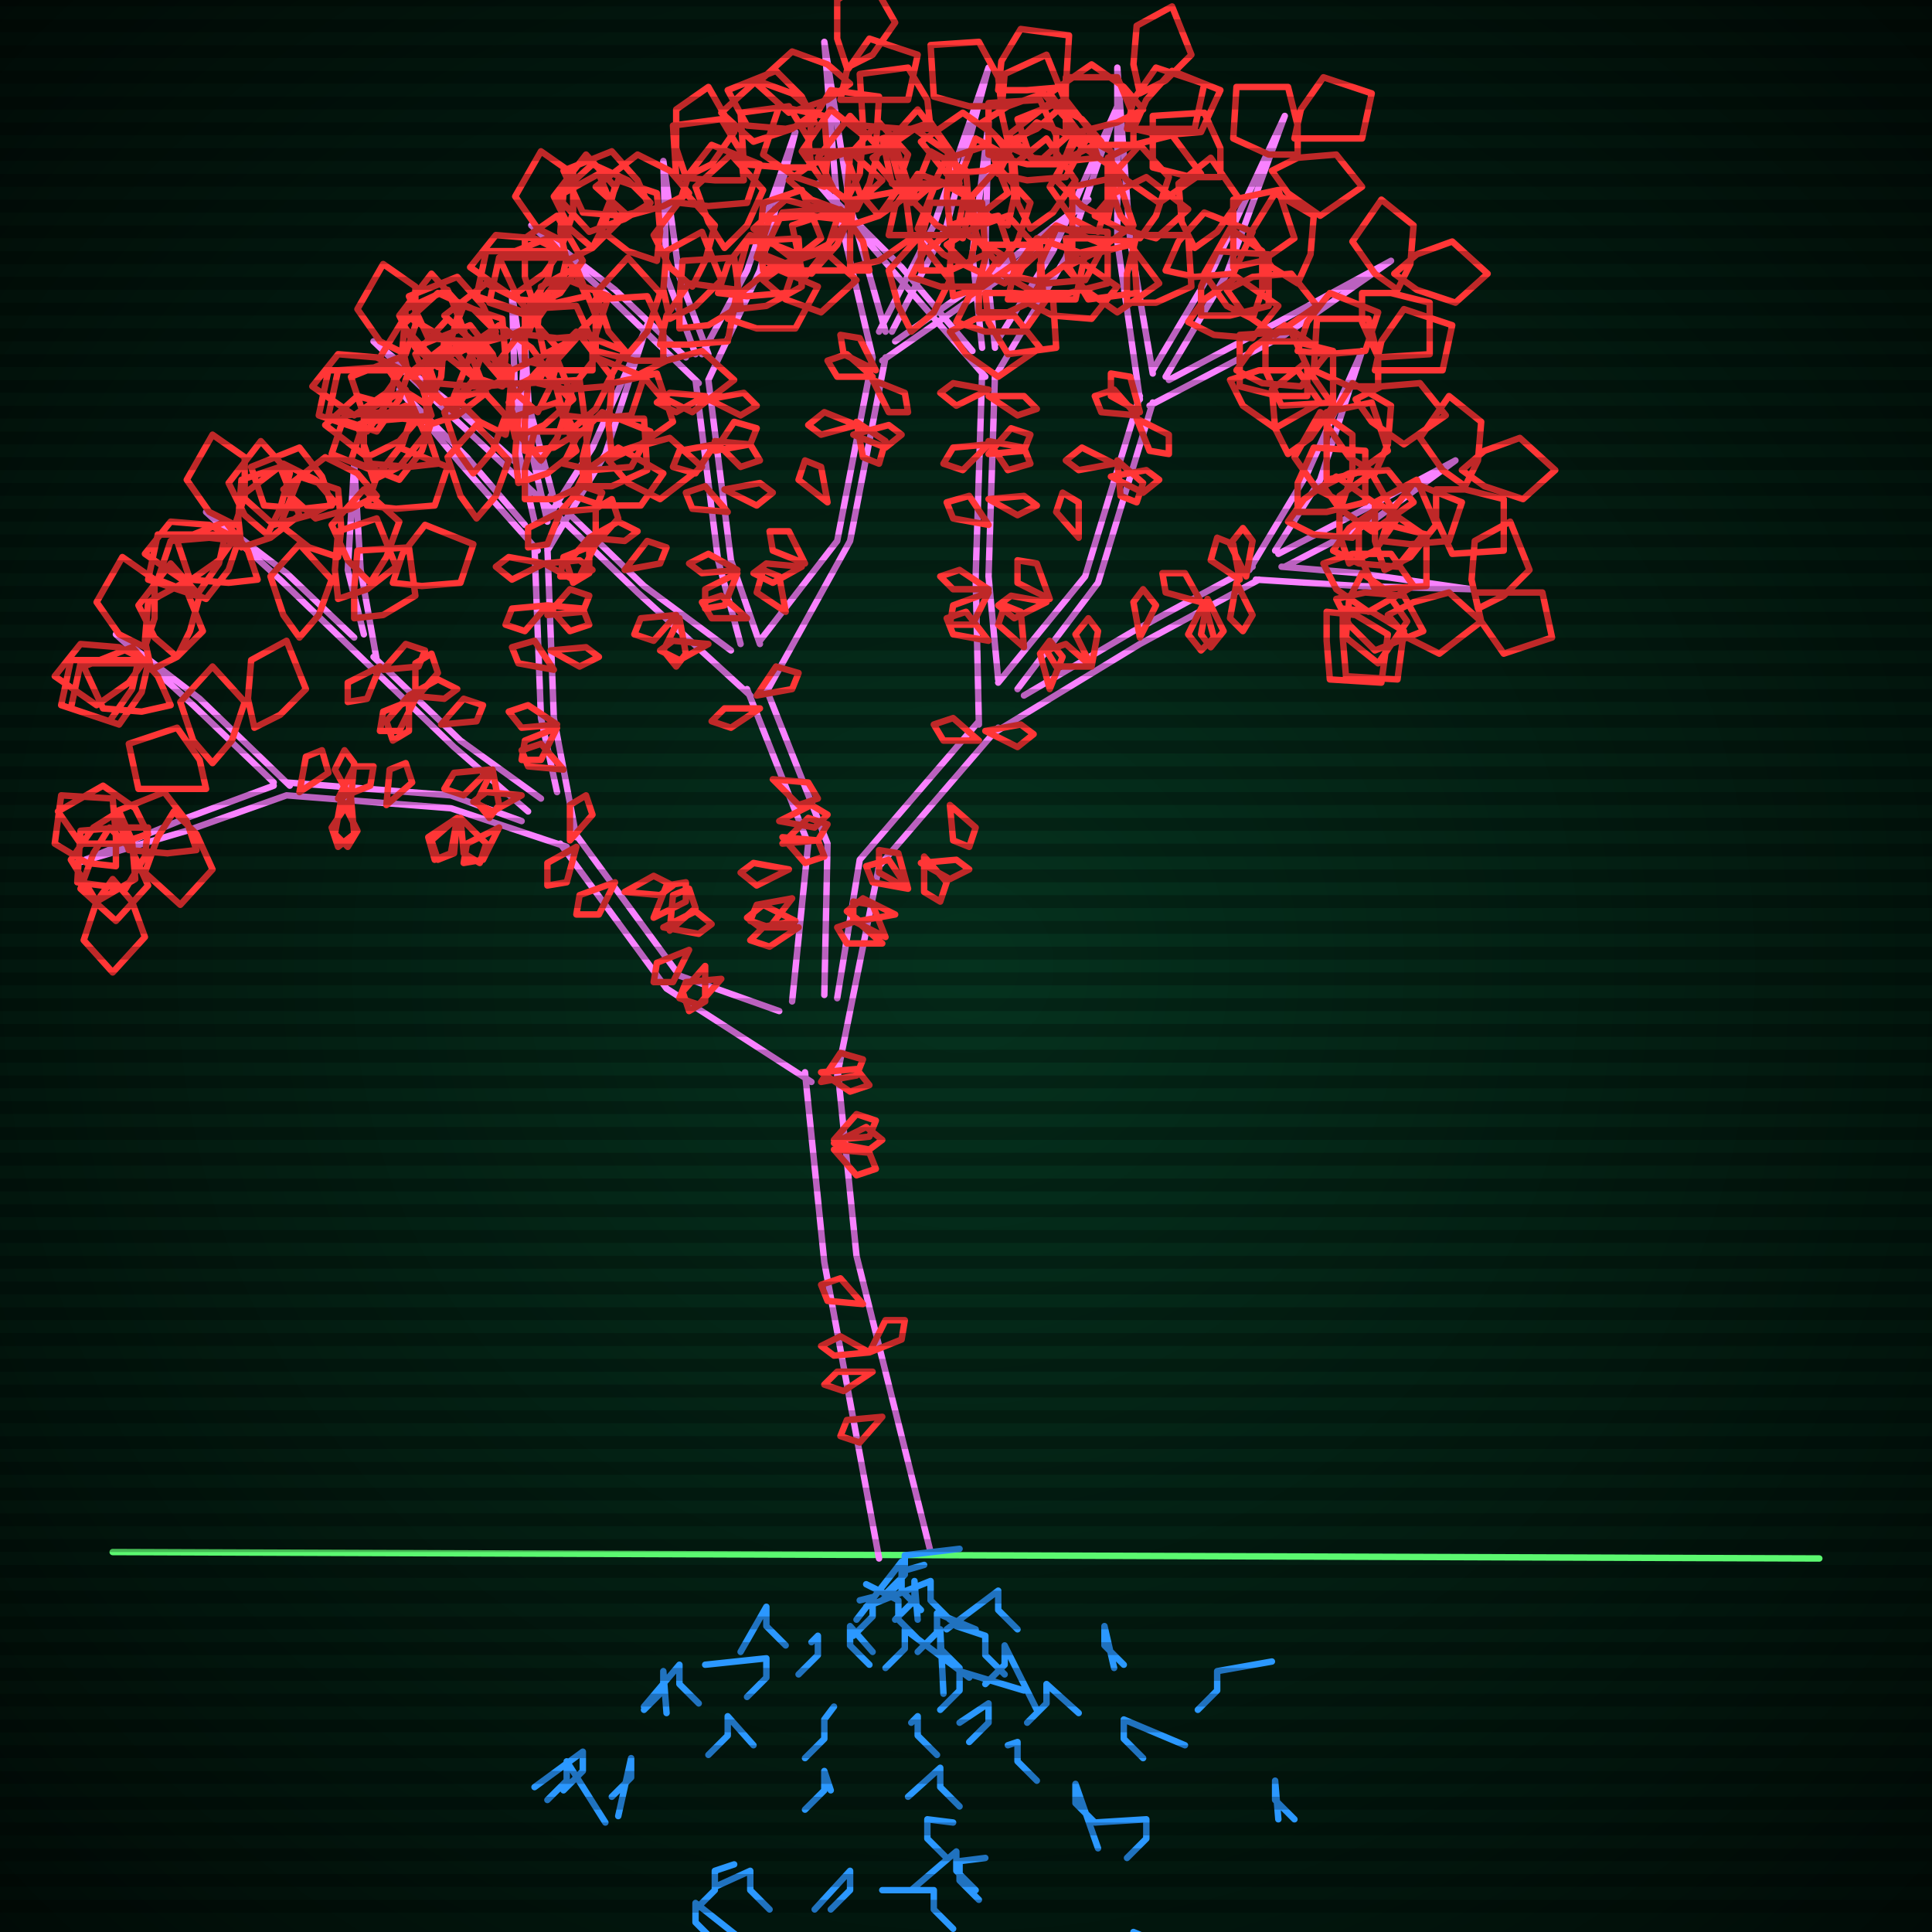
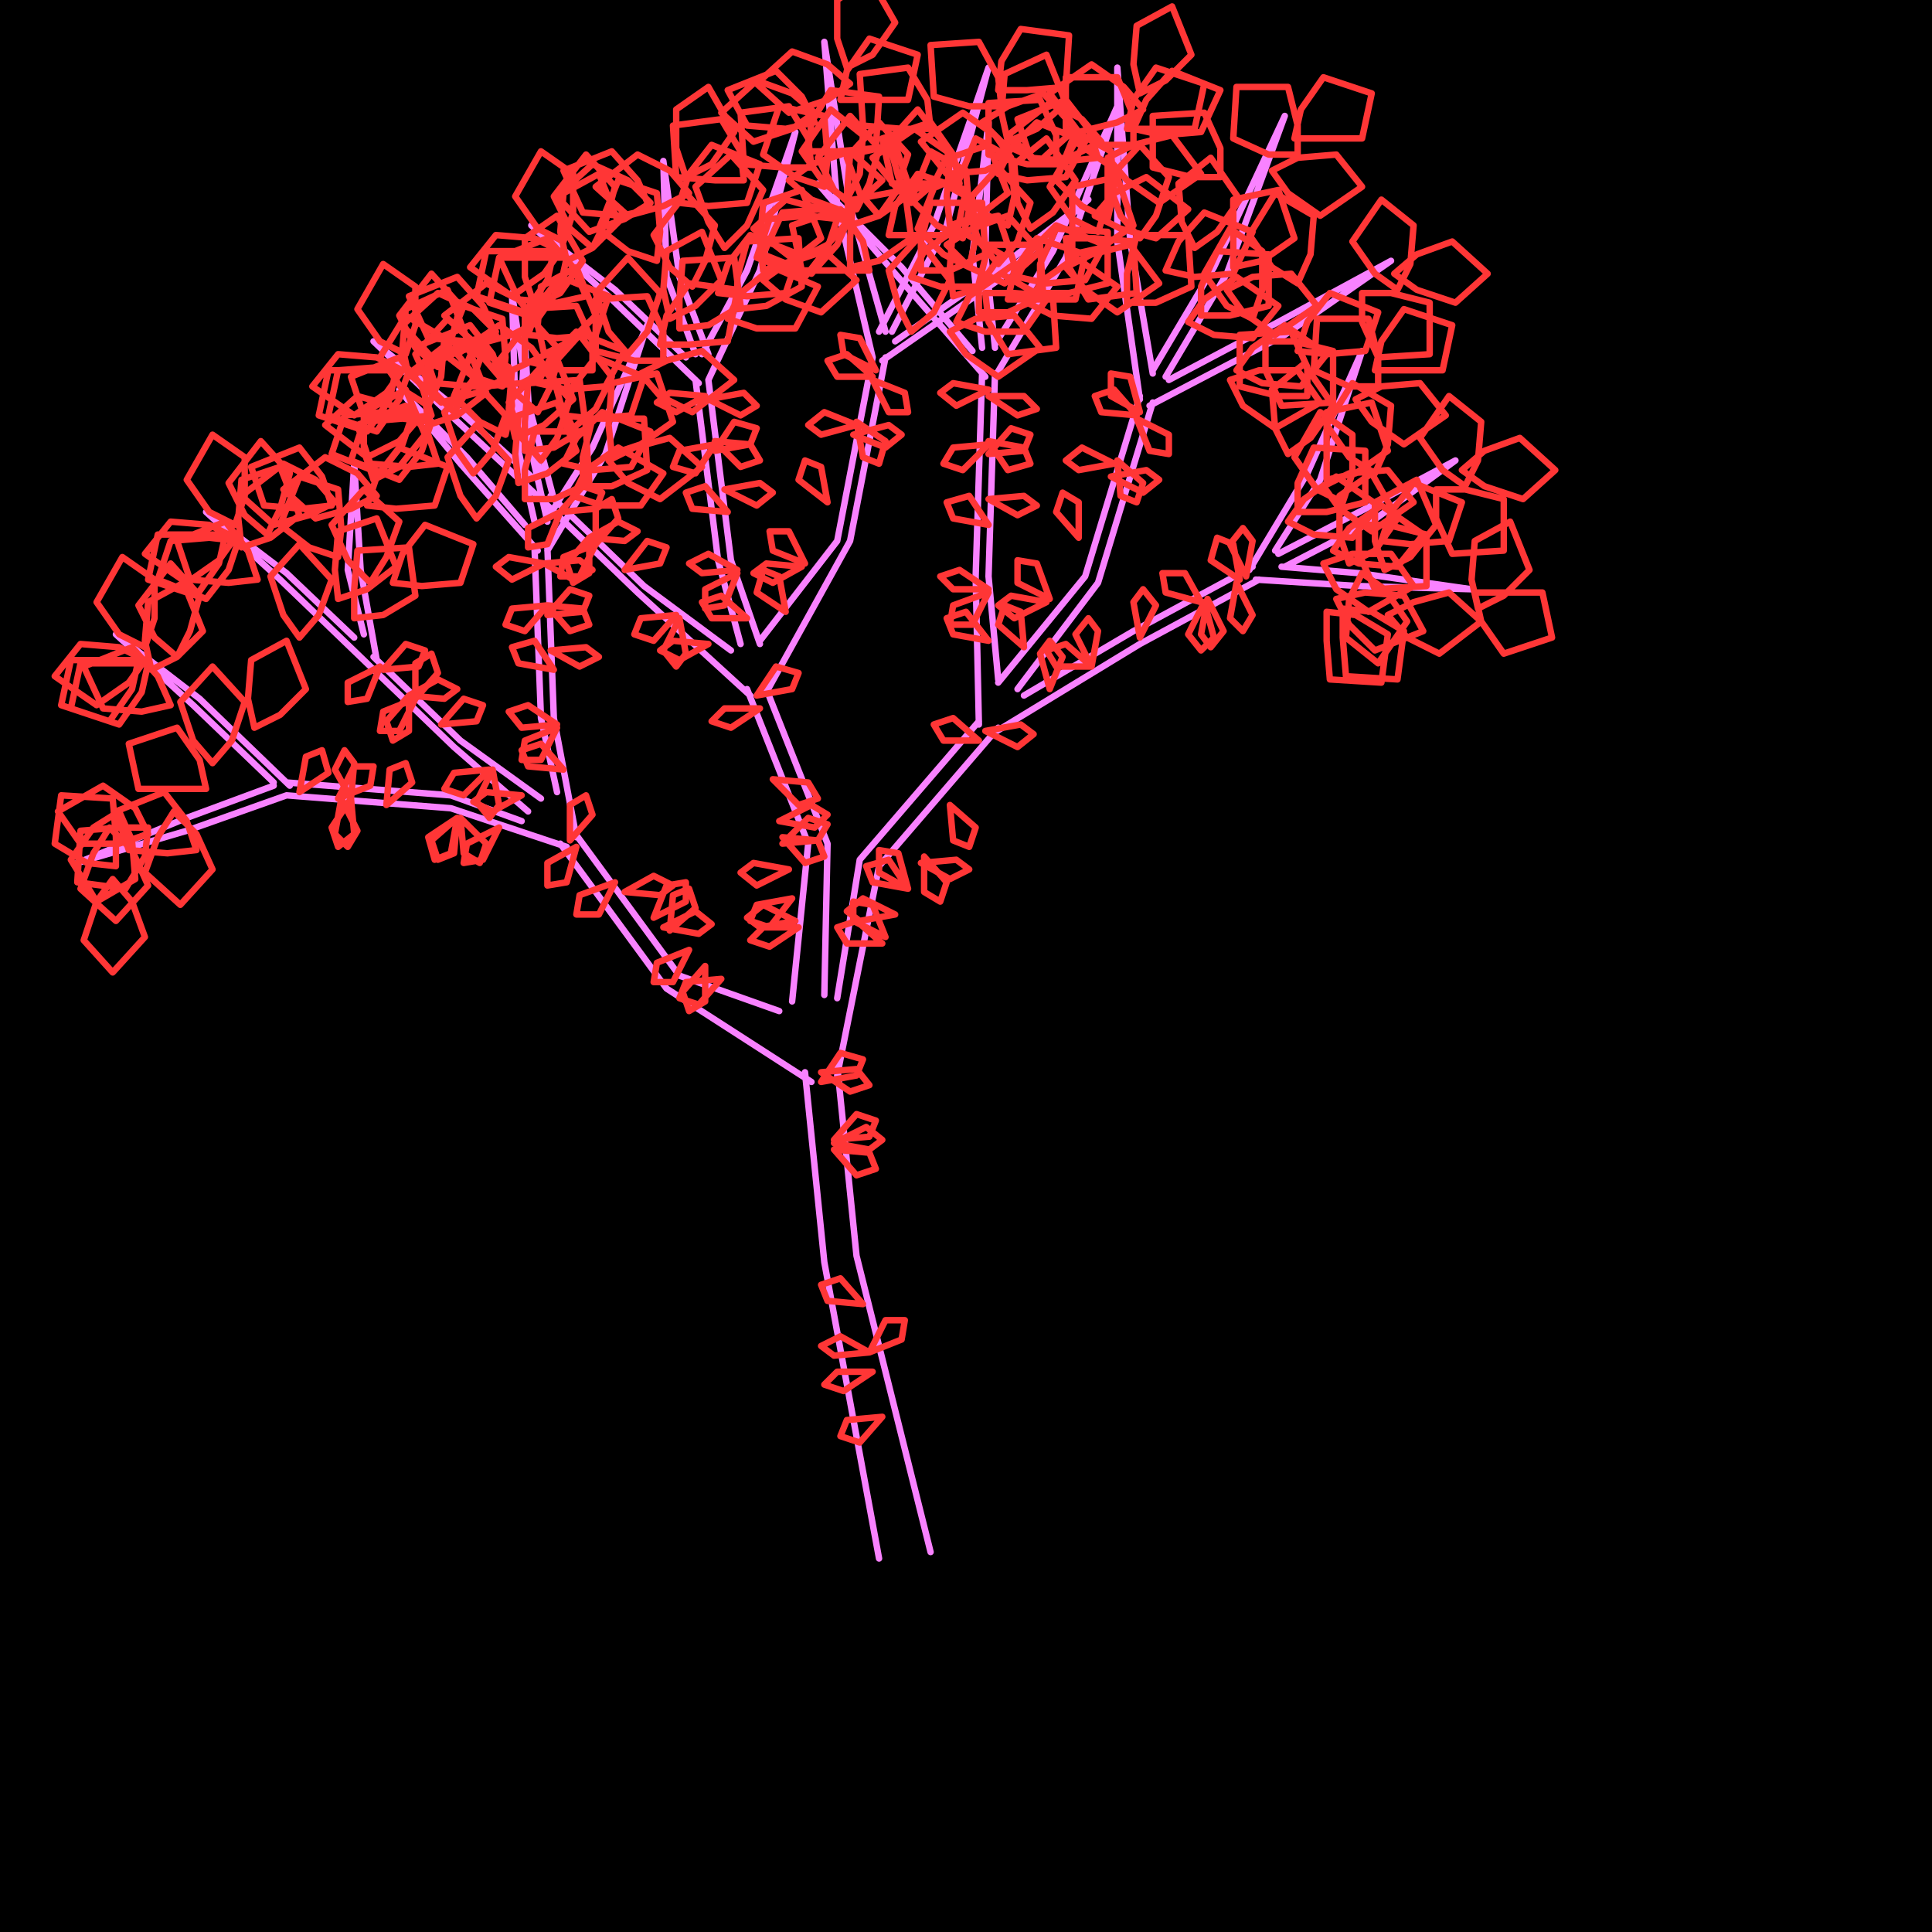
<svg xmlns="http://www.w3.org/2000/svg" width="600" height="600">
  <style>
                @keyframes glow {0 % {opacity: 0.6;}
                3% {opacity: 0.9;} 30% {opacity: 0.6} 70% {opacity: 0.9}}
    
                .flicker {
                animation: glow 3s linear infinite alternate;
                animation-duration: 2.6s;
                animation-delay: 2.4s;
            }
    
    
            </style>
  <defs>
    <radialGradient id="screenGradient" r="100%">
      <stop offset="0%" stop-color="#05321e" />
      <stop offset="90%" stop-color="black" />
    </radialGradient>
  </defs>
  <rect fill="black" width="600" height="600" />
-   <rect className="flicker" fill="url(#screenGradient)" width="600" height="600" />
-   <path id="ground-path" className="flicker" style="fill: none;stroke: #5bf870;stroke-width:2px;stroke-linecap:round;stroke-linejoin:round;stroke-miterlimit:4;stroke-dasharray:none" d="M 35 482 L 565 484 " />
  <path id="branch-path" className="flicker" style="fill: none;stroke: #f982ff;stroke-width:2px;stroke-linecap:round;stroke-linejoin:round;stroke-miterlimit:4;stroke-dasharray:none" d="M 273 484 L 256 392 L 250 333 M 260 331 L 266 390 L 289 482 M 252 336 L 207 307 L 174 262 M 178 258 L 211 303 L 242 314 M 176 263 L 140 251 L 89 247 M 89 243 L 140 247 L 162 255 M 89 247 L 58 258 L 24 268 L 58 254 L 85 244 M 85 243 L 60 219 L 36 197 L 62 217 L 90 244 M 164 252 L 141 232 L 114 206 M 116 204 L 143 230 L 168 248 M 114 206 L 87 180 L 64 159 L 89 178 L 110 198 M 113 197 L 108 177 L 110 144 L 112 177 L 117 205 M 173 246 L 168 223 L 166 170 M 170 170 L 172 223 L 179 260 M 167 171 L 143 144 L 124 121 L 145 142 L 163 163 M 166 162 L 161 140 L 163 106 L 165 140 L 170 162 M 170 161 L 184 139 L 201 101 L 188 141 L 170 171 M 246 311 L 251 262 L 232 214 M 238 214 L 257 262 L 256 309 M 233 216 L 198 184 L 169 156 M 171 154 L 200 182 L 227 202 M 169 156 L 140 129 L 116 106 L 142 127 L 165 148 M 168 147 L 160 125 L 159 91 L 164 125 L 172 155 M 230 200 L 223 174 L 216 118 M 220 118 L 227 174 L 236 200 M 217 119 L 189 92 L 165 70 L 191 90 L 213 111 M 216 110 L 207 86 L 206 50 L 211 86 L 220 110 M 218 110 L 232 84 L 247 41 L 236 84 L 220 118 M 236 199 L 260 168 L 271 111 M 275 111 L 264 168 L 238 215 M 271 111 L 260 64 L 256 13 L 264 64 L 275 103 M 273 103 L 290 70 L 307 21 L 294 70 L 277 103 M 278 106 L 308 85 L 338 62 L 310 87 L 274 112 M 260 310 L 267 267 L 304 224 M 310 226 L 273 269 L 260 334 M 304 225 L 303 179 L 305 116 M 309 116 L 307 179 L 310 211 M 306 117 L 278 85 L 254 57 L 280 83 L 302 109 M 305 108 L 302 79 L 307 38 L 306 79 L 309 108 M 309 107 L 327 78 L 347 33 L 331 80 L 309 117 M 310 212 L 337 179 L 354 123 M 358 125 L 341 181 L 316 214 M 354 124 L 347 75 L 347 21 L 351 75 L 358 116 M 358 115 L 377 83 L 399 36 L 381 85 L 362 117 M 363 118 L 397 100 L 432 81 L 399 104 L 357 126 M 318 216 L 352 196 L 389 176 M 391 180 L 354 200 L 308 228 M 388 177 L 406 147 L 423 109 L 410 149 L 396 171 M 397 172 L 424 158 L 452 143 L 426 162 L 399 176 M 398 176 L 422 178 L 457 183 L 422 182 L 390 180 " />
  <path id="leaf-path" className="flicker" style="fill: none;stroke: #ff3636;stroke-width:2px;stroke-linecap:round;stroke-linejoin:round;stroke-miterlimit:4;stroke-dasharray:none" d="M 259 357 L 270 358 L 272 363 L 266 365 L 259 357 M 255 336 L 261 327 L 268 329 L 266 334 L 255 336 M 271 426 L 262 432 L 256 430 L 260 426 L 271 426 M 268 405 L 257 404 L 255 399 L 261 397 L 268 405 M 255 333 L 266 332 L 270 337 L 264 339 L 255 333 M 259 354 L 266 346 L 272 348 L 270 353 L 259 354 M 270 420 L 275 410 L 281 410 L 280 416 L 270 420 M 274 440 L 267 448 L 261 446 L 263 441 L 274 440 M 270 420 L 259 421 L 255 418 L 261 415 L 270 420 M 259 355 L 269 350 L 274 354 L 270 357 L 259 355 M 191 274 L 186 284 L 179 284 L 180 278 L 191 274 M 203 285 L 207 275 L 213 274 L 213 280 L 203 285 M 208 289 L 209 278 L 214 276 L 216 282 L 208 289 M 219 300 L 219 311 L 214 314 L 212 308 L 219 300 M 224 304 L 217 312 L 211 310 L 213 305 L 224 304 M 194 277 L 203 272 L 209 275 L 205 278 L 194 277 M 179 263 L 176 274 L 170 275 L 170 268 L 179 263 M 214 295 L 209 305 L 203 305 L 204 299 L 214 295 M 206 288 L 216 283 L 221 287 L 217 290 L 206 288 M 177 261 L 177 250 L 182 247 L 184 253 L 177 261 M 142 254 L 141 265 L 136 267 L 134 261 L 142 254 M 109 248 L 110 259 L 105 263 L 103 257 L 109 248 M 120 250 L 121 239 L 126 237 L 128 243 L 120 250 M 109 248 L 104 239 L 107 233 L 110 237 L 109 248 M 143 254 L 151 262 L 149 268 L 144 265 L 143 254 M 155 257 L 150 267 L 144 268 L 145 262 L 155 257 M 93 246 L 95 235 L 100 233 L 102 240 L 93 246 M 106 248 L 111 258 L 108 263 L 104 259 L 106 248 M 142 254 L 140 265 L 135 267 L 133 260 L 142 254 M 105 248 L 110 238 L 116 238 L 115 244 L 105 248 M 54 252 L 61 259 L 66 270 L 56 281 L 45 271 L 49 260 L 54 252 M 64 245 L 55 245 L 43 245 L 40 231 L 55 226 L 62 236 L 64 245 M 46 259 L 37 262 L 25 262 L 18 252 L 32 244 L 42 251 L 46 259 M 37 252 L 41 261 L 42 273 L 30 280 L 22 267 L 29 257 L 37 252 M 46 257 L 45 266 L 39 276 L 24 274 L 25 258 L 37 257 L 46 257 M 36 269 L 27 268 L 17 262 L 19 247 L 35 248 L 36 260 L 36 269 M 35 273 L 41 280 L 45 291 L 35 302 L 26 292 L 30 280 L 35 273 M 61 264 L 52 265 L 40 264 L 36 252 L 51 246 L 58 255 L 61 264 M 34 257 L 41 264 L 46 275 L 36 286 L 25 276 L 29 265 L 34 257 M 55 204 L 48 198 L 43 188 L 53 175 L 62 185 L 59 196 L 55 204 M 45 205 L 40 212 L 30 219 L 17 210 L 25 200 L 37 201 L 45 205 M 53 219 L 44 221 L 32 220 L 26 207 L 41 201 L 49 210 L 53 219 M 47 208 L 45 199 L 46 187 L 57 181 L 63 196 L 55 204 L 47 208 M 46 206 L 44 215 L 37 225 L 22 220 L 25 206 L 37 206 L 46 206 M 66 237 L 60 230 L 56 218 L 66 207 L 76 218 L 72 230 L 66 237 M 43 205 L 41 214 L 34 224 L 19 219 L 22 205 L 34 205 L 43 205 M 79 226 L 77 217 L 78 205 L 89 199 L 95 214 L 87 222 L 79 226 M 45 201 L 37 197 L 30 187 L 38 173 L 48 180 L 48 192 L 45 201 M 129 217 L 124 227 L 118 227 L 119 221 L 129 217 M 137 225 L 144 217 L 150 219 L 148 224 L 137 225 M 129 217 L 129 206 L 134 203 L 136 209 L 129 217 M 153 239 L 155 250 L 152 254 L 148 249 L 153 239 M 162 247 L 153 252 L 147 249 L 151 246 L 162 247 M 119 208 L 126 200 L 132 202 L 130 207 L 119 208 M 127 216 L 127 227 L 122 230 L 120 224 L 127 216 M 152 239 L 144 247 L 138 245 L 141 240 L 152 239 M 127 216 L 136 211 L 142 214 L 138 217 L 127 216 M 118 207 L 114 217 L 108 218 L 108 212 L 118 207 M 83 166 L 76 160 L 71 150 L 81 137 L 90 147 L 87 158 L 83 166 M 73 167 L 68 174 L 58 181 L 45 172 L 53 162 L 65 163 L 73 167 M 80 180 L 71 181 L 59 180 L 55 168 L 70 162 L 77 171 L 80 180 M 75 170 L 74 161 L 75 149 L 87 145 L 93 160 L 84 167 L 75 170 M 74 168 L 71 177 L 64 186 L 49 180 L 53 168 L 65 167 L 74 168 M 93 198 L 88 191 L 84 179 L 93 169 L 103 180 L 99 191 L 93 198 M 70 166 L 68 175 L 61 185 L 46 180 L 49 166 L 61 166 L 70 166 M 105 186 L 104 177 L 105 165 L 117 161 L 123 176 L 114 183 L 105 186 M 73 163 L 65 159 L 58 149 L 66 135 L 76 142 L 76 154 L 73 163 M 103 157 L 94 158 L 82 157 L 78 145 L 93 139 L 100 148 L 103 157 M 105 173 L 96 170 L 87 163 L 93 148 L 105 152 L 106 164 L 105 173 M 114 157 L 117 148 L 124 139 L 139 145 L 135 157 L 123 158 L 114 157 M 117 154 L 109 158 L 98 161 L 88 152 L 101 142 L 111 147 L 117 154 M 110 192 L 110 183 L 111 171 L 127 170 L 129 185 L 119 191 L 110 192 M 104 156 L 96 160 L 85 163 L 75 154 L 88 144 L 98 149 L 104 156 M 122 181 L 125 172 L 132 163 L 147 169 L 143 181 L 131 182 L 122 181 M 116 149 L 113 140 L 113 128 L 126 121 L 132 135 L 124 145 L 116 149 M 115 181 L 108 174 L 103 163 L 113 152 L 124 162 L 120 173 L 115 181 M 171 202 L 182 201 L 186 204 L 180 207 L 171 202 M 170 191 L 177 183 L 183 185 L 181 190 L 170 191 M 173 226 L 168 236 L 162 236 L 163 230 L 173 226 M 175 239 L 164 238 L 162 233 L 168 231 L 175 239 M 169 175 L 180 174 L 184 177 L 178 180 L 169 175 M 170 188 L 163 196 L 157 194 L 159 189 L 170 188 M 173 225 L 162 226 L 158 221 L 164 219 L 173 225 M 170 188 L 181 189 L 183 194 L 177 196 L 170 188 M 169 175 L 159 180 L 154 176 L 158 173 L 169 175 M 172 208 L 161 206 L 159 201 L 166 199 L 172 208 M 141 128 L 134 121 L 129 110 L 139 99 L 150 109 L 146 120 L 141 128 M 130 130 L 124 137 L 114 142 L 101 132 L 111 123 L 122 126 L 130 130 M 136 144 L 127 145 L 115 144 L 111 132 L 126 126 L 133 135 L 136 144 M 133 132 L 132 123 L 133 111 L 145 107 L 151 122 L 142 129 L 133 132 M 134 131 L 131 140 L 124 149 L 109 143 L 113 131 L 125 130 L 134 131 M 148 161 L 143 154 L 139 142 L 148 132 L 158 143 L 154 154 L 148 161 M 128 129 L 125 138 L 118 147 L 103 141 L 107 129 L 119 128 L 128 129 M 161 150 L 160 141 L 161 129 L 173 125 L 179 140 L 170 147 L 161 150 M 133 126 L 125 121 L 118 111 L 126 98 L 138 105 L 137 117 L 133 126 M 156 119 L 147 120 L 135 119 L 131 107 L 146 101 L 153 110 L 156 119 M 157 135 L 149 131 L 141 123 L 147 108 L 158 114 L 159 126 L 157 135 M 167 119 L 171 111 L 179 103 L 194 109 L 188 120 L 176 121 L 167 119 M 170 115 L 162 119 L 150 120 L 142 110 L 155 101 L 165 108 L 170 115 M 163 155 L 163 146 L 166 134 L 182 134 L 183 150 L 172 155 L 163 155 M 156 118 L 148 122 L 137 125 L 127 116 L 140 106 L 150 111 L 156 118 M 175 144 L 179 136 L 187 128 L 202 134 L 196 145 L 184 146 L 175 144 M 169 110 L 167 101 L 168 89 L 179 83 L 185 98 L 177 106 L 169 110 M 168 143 L 162 136 L 158 125 L 168 114 L 177 124 L 173 136 L 168 143 M 178 133 L 174 125 L 171 114 L 180 104 L 190 117 L 185 127 L 178 133 M 199 116 L 207 112 L 218 109 L 228 118 L 215 128 L 205 123 L 199 116 M 206 112 L 197 112 L 185 109 L 185 93 L 201 92 L 206 103 L 206 112 M 178 154 L 182 146 L 192 139 L 206 147 L 199 157 L 187 157 L 178 154 M 184 115 L 175 115 L 163 112 L 163 96 L 179 95 L 184 106 L 184 115 M 189 143 L 197 139 L 208 136 L 218 145 L 205 155 L 195 150 L 189 143 M 205 107 L 207 98 L 214 88 L 229 90 L 226 106 L 214 107 L 205 107 M 190 141 L 189 132 L 190 119 L 204 116 L 209 131 L 199 138 L 190 141 M 181 151 L 181 142 L 184 130 L 200 130 L 201 146 L 190 151 L 181 151 M 242 255 L 252 250 L 257 253 L 253 257 L 242 255 M 243 262 L 251 254 L 257 256 L 254 261 L 243 262 M 246 279 L 239 288 L 233 286 L 235 281 L 246 279 M 247 286 L 236 288 L 232 285 L 237 281 L 247 286 M 240 242 L 251 243 L 254 248 L 248 250 L 240 242 M 236 220 L 227 226 L 221 224 L 225 220 L 236 220 M 245 270 L 235 275 L 230 271 L 234 268 L 245 270 M 243 260 L 254 261 L 256 266 L 250 268 L 243 260 M 235 216 L 241 207 L 248 209 L 246 214 L 235 216 M 248 288 L 239 294 L 233 292 L 237 288 L 248 288 M 185 169 L 180 179 L 174 179 L 175 173 L 185 169 M 194 177 L 201 168 L 207 170 L 205 175 L 194 177 M 185 169 L 185 158 L 190 155 L 192 161 L 185 169 M 211 192 L 213 203 L 210 207 L 206 202 L 211 192 M 220 200 L 211 205 L 205 202 L 209 199 L 220 200 M 174 159 L 181 151 L 187 153 L 185 158 L 174 159 M 183 167 L 183 178 L 178 181 L 176 175 L 183 167 M 210 191 L 203 199 L 197 197 L 199 192 L 210 191 M 183 167 L 192 162 L 198 165 L 194 168 L 183 167 M 174 159 L 170 169 L 164 170 L 164 164 L 174 159 M 136 114 L 129 108 L 124 98 L 134 85 L 143 95 L 140 106 L 136 114 M 125 115 L 120 122 L 110 129 L 97 120 L 105 110 L 117 111 L 125 115 M 134 129 L 125 130 L 113 129 L 109 117 L 124 111 L 131 120 L 134 129 M 127 117 L 125 108 L 126 96 L 139 90 L 145 105 L 136 113 L 127 117 M 127 115 L 124 124 L 117 134 L 102 129 L 105 115 L 118 114 L 127 115 M 147 147 L 142 140 L 138 128 L 147 118 L 157 129 L 153 140 L 147 147 M 123 115 L 121 124 L 114 134 L 99 129 L 102 115 L 114 115 L 123 115 M 160 136 L 158 127 L 159 115 L 172 109 L 178 124 L 169 132 L 160 136 M 126 110 L 118 106 L 111 96 L 119 82 L 129 89 L 129 101 L 126 110 M 154 104 L 145 106 L 133 105 L 127 92 L 142 86 L 150 95 L 154 104 M 156 120 L 147 117 L 138 110 L 144 95 L 156 99 L 157 111 L 156 120 M 164 104 L 167 95 L 174 86 L 189 92 L 185 104 L 173 105 L 164 104 M 167 100 L 159 104 L 148 107 L 138 98 L 151 88 L 161 93 L 167 100 M 163 140 L 163 131 L 164 119 L 180 118 L 182 133 L 172 139 L 163 140 M 154 103 L 146 108 L 135 112 L 125 101 L 136 91 L 147 96 L 154 103 M 175 129 L 178 120 L 185 111 L 200 117 L 196 129 L 184 130 L 175 129 M 166 95 L 163 86 L 163 74 L 173 67 L 181 81 L 174 91 L 166 95 M 167 128 L 160 122 L 155 112 L 165 99 L 174 109 L 171 120 L 167 128 M 225 152 L 236 150 L 240 153 L 235 157 L 225 152 M 222 140 L 228 131 L 235 133 L 233 138 L 222 140 M 229 178 L 225 188 L 219 189 L 219 183 L 229 178 M 232 192 L 221 192 L 218 187 L 224 185 L 232 192 M 220 124 L 231 122 L 235 126 L 230 129 L 220 124 M 222 138 L 216 147 L 209 145 L 211 140 L 222 138 M 229 177 L 218 178 L 214 175 L 220 172 L 229 177 M 222 137 L 233 138 L 236 143 L 230 145 L 222 137 M 219 123 L 210 128 L 204 125 L 208 122 L 219 123 M 226 159 L 215 158 L 213 153 L 219 151 L 226 159 M 184 77 L 177 71 L 172 61 L 182 48 L 191 58 L 188 69 L 184 77 M 174 78 L 169 85 L 159 92 L 146 83 L 154 73 L 166 74 L 174 78 M 182 92 L 173 94 L 161 93 L 155 80 L 170 74 L 178 83 L 182 92 M 176 81 L 174 72 L 175 60 L 186 54 L 192 69 L 184 77 L 176 81 M 176 80 L 174 89 L 167 99 L 152 94 L 155 80 L 167 80 L 176 80 M 195 110 L 189 103 L 185 91 L 195 80 L 205 91 L 201 103 L 195 110 M 172 78 L 170 87 L 163 97 L 148 92 L 151 78 L 163 78 L 172 78 M 208 99 L 206 90 L 207 78 L 218 72 L 224 87 L 216 95 L 208 99 M 175 75 L 167 71 L 160 61 L 168 47 L 178 54 L 178 66 L 175 75 M 202 65 L 193 67 L 181 66 L 175 53 L 190 47 L 198 56 L 202 65 M 204 81 L 195 78 L 186 71 L 192 56 L 204 60 L 205 72 L 204 81 M 211 63 L 214 54 L 221 45 L 236 51 L 232 63 L 220 64 L 211 63 M 214 60 L 206 64 L 195 67 L 185 58 L 198 48 L 208 53 L 214 60 M 211 102 L 211 93 L 212 81 L 228 80 L 230 95 L 220 101 L 211 102 M 202 63 L 194 68 L 183 72 L 173 61 L 184 51 L 195 56 L 202 63 M 223 91 L 226 82 L 233 73 L 248 79 L 244 91 L 232 92 L 223 91 M 213 55 L 210 46 L 210 34 L 220 27 L 228 41 L 221 51 L 213 55 M 215 89 L 208 83 L 203 73 L 213 60 L 222 70 L 219 81 L 215 89 M 225 77 L 220 69 L 216 58 L 227 48 L 237 59 L 232 70 L 225 77 M 245 56 L 252 51 L 264 47 L 274 56 L 263 66 L 252 62 L 245 56 M 252 52 L 243 52 L 231 51 L 230 35 L 245 33 L 251 43 L 252 52 M 226 99 L 230 91 L 240 83 L 254 89 L 247 102 L 235 102 L 226 99 M 231 56 L 222 56 L 210 55 L 209 39 L 224 37 L 230 47 L 231 56 M 237 87 L 244 82 L 256 78 L 266 87 L 255 97 L 244 93 L 237 87 M 251 47 L 252 38 L 258 28 L 273 30 L 272 46 L 260 47 L 251 47 M 237 84 L 236 75 L 237 63 L 249 59 L 255 74 L 246 81 L 237 84 M 229 96 L 229 86 L 232 75 L 248 74 L 249 89 L 238 95 L 229 96 M 265 135 L 276 132 L 280 135 L 275 139 L 265 135 M 249 176 L 240 181 L 234 178 L 238 175 L 249 176 M 244 190 L 235 184 L 237 177 L 242 179 L 244 190 M 271 118 L 281 122 L 282 128 L 276 128 L 271 118 M 266 132 L 255 135 L 251 132 L 256 128 L 266 132 M 250 175 L 240 171 L 239 165 L 245 165 L 250 175 M 266 131 L 275 137 L 273 144 L 268 142 L 266 131 M 271 117 L 260 117 L 257 112 L 263 110 L 271 117 M 257 156 L 248 149 L 250 143 L 255 145 L 257 156 M 272 115 L 262 110 L 261 104 L 267 105 L 272 115 M 253 38 L 244 40 L 232 39 L 226 28 L 241 22 L 249 30 L 253 38 M 256 58 L 247 55 L 237 48 L 242 33 L 256 36 L 257 49 L 256 58 M 261 31 L 263 22 L 270 12 L 285 17 L 282 31 L 270 31 L 261 31 M 264 26 L 257 31 L 245 35 L 235 26 L 246 16 L 257 20 L 264 26 M 264 83 L 264 74 L 265 62 L 281 59 L 283 74 L 273 81 L 264 83 M 253 35 L 246 40 L 234 44 L 224 35 L 235 25 L 246 29 L 253 35 M 276 73 L 278 64 L 285 54 L 300 59 L 297 73 L 285 73 L 276 73 M 263 21 L 260 12 L 260 0 L 270 -7 L 278 7 L 271 17 L 263 21 M 266 65 L 259 59 L 254 49 L 264 36 L 273 46 L 270 57 L 266 65 M 283 63 L 279 55 L 276 44 L 285 34 L 295 47 L 290 57 L 283 63 M 305 38 L 313 33 L 324 29 L 334 40 L 323 50 L 312 45 L 305 38 M 311 33 L 301 33 L 290 30 L 289 14 L 304 13 L 310 24 L 311 33 M 283 86 L 287 78 L 297 71 L 311 79 L 304 89 L 292 89 L 283 86 M 289 40 L 280 40 L 268 39 L 267 23 L 282 21 L 288 31 L 289 40 M 294 76 L 302 71 L 313 67 L 323 78 L 312 88 L 301 83 L 294 76 M 310 28 L 311 19 L 317 9 L 332 11 L 331 27 L 319 28 L 310 28 M 295 70 L 294 61 L 295 49 L 307 45 L 313 60 L 304 67 L 295 70 M 286 84 L 286 75 L 289 63 L 305 63 L 306 79 L 295 84 L 286 84 M 331 74 L 340 74 L 352 75 L 353 91 L 338 93 L 332 83 L 331 74 M 341 72 L 333 68 L 326 58 L 334 44 L 344 51 L 344 63 L 341 72 M 295 103 L 303 99 L 315 98 L 323 108 L 310 117 L 300 110 L 295 103 M 313 70 L 305 66 L 297 58 L 303 43 L 314 49 L 315 61 L 313 70 M 306 91 L 315 91 L 327 92 L 328 108 L 313 110 L 307 100 L 306 91 M 340 67 L 346 60 L 356 55 L 369 65 L 359 74 L 348 71 L 340 67 M 313 93 L 315 84 L 322 74 L 337 79 L 334 93 L 322 93 L 313 93 M 297 100 L 301 92 L 311 85 L 325 93 L 318 103 L 306 103 L 297 100 M 301 83 L 293 79 L 285 71 L 291 56 L 302 62 L 303 74 L 301 83 M 286 268 L 297 267 L 301 270 L 295 273 L 286 268 M 278 284 L 267 286 L 263 283 L 268 279 L 278 284 M 275 291 L 265 286 L 265 280 L 271 281 L 275 291 M 295 250 L 303 257 L 301 263 L 296 261 L 295 250 M 304 230 L 293 230 L 290 225 L 296 223 L 304 230 M 282 276 L 271 274 L 269 269 L 276 267 L 282 276 M 287 266 L 294 274 L 292 280 L 287 277 L 287 266 M 306 227 L 317 225 L 321 228 L 316 232 L 306 227 M 274 293 L 263 293 L 260 288 L 266 286 L 274 293 M 282 276 L 273 271 L 273 264 L 279 265 L 282 276 M 307 155 L 318 154 L 322 157 L 316 160 L 307 155 M 307 141 L 314 133 L 320 135 L 318 140 L 307 141 M 307 184 L 302 194 L 295 194 L 296 188 L 307 184 M 307 199 L 296 197 L 294 192 L 300 190 L 307 199 M 307 123 L 318 123 L 322 127 L 316 129 L 307 123 M 307 138 L 299 146 L 293 144 L 296 139 L 307 138 M 307 183 L 296 183 L 292 179 L 298 177 L 307 183 M 307 137 L 318 139 L 320 144 L 313 146 L 307 137 M 307 121 L 297 126 L 292 122 L 296 119 L 307 121 M 307 163 L 296 161 L 294 156 L 301 154 L 307 163 M 273 67 L 267 60 L 263 49 L 273 38 L 282 48 L 278 60 L 273 67 M 263 69 L 257 76 L 247 81 L 234 71 L 244 62 L 255 65 L 263 69 M 270 84 L 261 84 L 249 84 L 246 70 L 261 65 L 268 75 L 270 84 M 264 70 L 263 61 L 264 48 L 278 45 L 283 60 L 273 67 L 264 70 M 264 67 L 260 76 L 252 85 L 237 79 L 243 66 L 255 65 L 264 67 M 283 103 L 279 95 L 276 84 L 285 74 L 295 87 L 290 97 L 283 103 M 260 68 L 257 77 L 250 86 L 235 80 L 239 68 L 251 67 L 260 68 M 296 92 L 295 83 L 296 70 L 310 67 L 315 82 L 305 89 L 296 92 M 263 62 L 256 57 L 249 47 L 258 34 L 268 42 L 267 54 L 263 62 M 298 57 L 289 57 L 277 57 L 274 43 L 289 38 L 296 48 L 298 57 M 299 74 L 291 70 L 283 62 L 289 47 L 300 53 L 301 65 L 299 74 M 310 54 L 314 46 L 322 38 L 337 44 L 331 55 L 319 56 L 310 54 M 314 49 L 306 53 L 294 54 L 286 44 L 299 35 L 309 42 L 314 49 M 304 97 L 304 88 L 307 76 L 323 76 L 324 92 L 313 97 L 304 97 M 299 54 L 291 58 L 279 59 L 271 49 L 284 40 L 294 47 L 299 54 M 316 86 L 320 78 L 328 70 L 343 76 L 337 87 L 325 88 L 316 86 M 313 44 L 311 35 L 312 23 L 325 17 L 331 32 L 322 40 L 313 44 M 310 82 L 304 75 L 300 63 L 310 52 L 320 63 L 316 75 L 310 82 M 320 71 L 316 63 L 315 51 L 325 43 L 334 56 L 327 66 L 320 71 M 344 49 L 352 45 L 364 42 L 373 54 L 360 63 L 350 56 L 344 49 M 352 45 L 343 45 L 331 40 L 331 24 L 347 24 L 352 36 L 352 45 M 319 94 L 324 87 L 334 80 L 347 89 L 339 99 L 327 98 L 319 94 M 328 51 L 319 51 L 307 48 L 307 32 L 323 31 L 328 42 L 328 51 M 331 83 L 339 79 L 351 76 L 360 88 L 347 97 L 337 90 L 331 83 M 350 40 L 352 31 L 359 21 L 374 26 L 371 40 L 359 40 L 350 40 M 333 79 L 333 70 L 333 58 L 347 55 L 352 70 L 342 77 L 333 79 M 323 91 L 323 82 L 328 71 L 344 72 L 344 88 L 332 91 L 323 91 M 345 148 L 356 146 L 360 149 L 355 153 L 345 148 M 325 187 L 315 192 L 310 188 L 314 185 L 325 187 M 318 201 L 310 194 L 312 188 L 317 190 L 318 201 M 353 130 L 363 135 L 363 141 L 357 140 L 353 130 M 346 144 L 335 146 L 331 143 L 336 139 L 346 144 M 326 186 L 316 181 L 316 174 L 322 175 L 326 186 M 347 143 L 355 150 L 353 156 L 348 154 L 347 143 M 353 129 L 342 128 L 340 123 L 346 121 L 353 129 M 335 167 L 328 159 L 330 153 L 335 156 L 335 167 M 354 128 L 345 123 L 345 116 L 351 117 L 354 128 M 341 49 L 332 50 L 320 49 L 316 37 L 331 31 L 338 40 L 341 49 M 344 68 L 336 64 L 328 56 L 334 41 L 345 47 L 346 59 L 344 68 M 352 40 L 356 31 L 364 22 L 379 28 L 373 41 L 361 42 L 352 40 M 355 34 L 347 38 L 335 41 L 326 29 L 339 20 L 349 27 L 355 34 M 350 94 L 350 85 L 353 73 L 369 73 L 370 89 L 359 94 L 350 94 M 342 44 L 334 48 L 323 51 L 313 42 L 326 32 L 336 37 L 342 44 M 362 84 L 366 75 L 374 66 L 389 72 L 383 85 L 371 86 L 362 84 M 354 29 L 352 20 L 353 8 L 364 2 L 370 17 L 362 25 L 354 29 M 354 74 L 348 67 L 344 56 L 354 45 L 363 55 L 359 67 L 354 74 M 371 77 L 367 69 L 366 57 L 376 49 L 385 62 L 378 72 L 371 77 M 395 53 L 403 49 L 415 48 L 423 58 L 410 67 L 400 60 L 395 53 M 403 48 L 394 48 L 383 43 L 384 27 L 400 27 L 403 39 L 403 48 M 369 100 L 374 93 L 384 86 L 397 95 L 389 105 L 377 104 L 369 100 M 379 55 L 370 55 L 358 52 L 358 36 L 374 35 L 379 46 L 379 55 M 381 90 L 389 86 L 401 85 L 409 95 L 396 104 L 386 97 L 381 90 M 402 43 L 404 34 L 411 24 L 426 29 L 423 43 L 411 43 L 402 43 M 383 83 L 383 74 L 383 62 L 397 59 L 402 74 L 392 81 L 383 83 M 373 98 L 373 89 L 378 78 L 394 79 L 394 95 L 382 98 L 373 98 M 423 91 L 432 91 L 444 94 L 444 110 L 428 111 L 423 100 L 423 91 M 434 90 L 427 85 L 420 75 L 429 62 L 439 70 L 438 82 L 434 90 M 382 118 L 391 115 L 403 115 L 410 125 L 396 133 L 386 126 L 382 118 M 403 88 L 395 83 L 388 73 L 396 60 L 408 67 L 407 79 L 403 88 M 393 106 L 402 106 L 414 109 L 414 125 L 398 126 L 393 115 L 393 106 M 433 85 L 440 79 L 451 75 L 462 85 L 452 94 L 440 90 L 433 85 M 403 109 L 406 100 L 413 91 L 428 97 L 424 109 L 412 110 L 403 109 M 384 115 L 389 108 L 399 101 L 412 110 L 404 120 L 392 119 L 384 115 M 389 99 L 381 95 L 374 85 L 382 71 L 392 78 L 392 90 L 389 99 M 339 207 L 328 207 L 325 202 L 331 200 L 339 207 M 326 214 L 323 203 L 326 199 L 330 204 L 326 214 M 384 181 L 389 191 L 386 196 L 382 192 L 384 181 M 373 187 L 362 184 L 361 178 L 368 178 L 373 187 M 339 207 L 334 197 L 338 192 L 341 196 L 339 207 M 374 187 L 377 198 L 373 202 L 369 197 L 374 187 M 385 180 L 376 174 L 378 167 L 383 169 L 385 180 M 354 198 L 352 187 L 355 183 L 359 188 L 354 198 M 387 179 L 382 169 L 386 164 L 389 168 L 387 179 M 375 186 L 380 196 L 376 201 L 373 197 L 375 186 M 400 141 L 396 133 L 395 121 L 405 113 L 414 126 L 407 136 L 400 141 M 421 124 L 429 120 L 441 119 L 449 129 L 436 138 L 426 131 L 421 124 M 428 120 L 419 120 L 408 115 L 409 99 L 425 99 L 428 111 L 428 120 M 400 162 L 405 155 L 415 148 L 428 157 L 420 167 L 408 166 L 400 162 M 406 123 L 397 123 L 385 120 L 385 104 L 401 103 L 406 114 L 406 123 M 411 151 L 419 147 L 431 146 L 439 156 L 426 165 L 416 158 L 411 151 M 427 115 L 429 106 L 436 96 L 451 101 L 448 115 L 436 115 L 427 115 M 412 149 L 412 140 L 412 128 L 426 125 L 431 140 L 421 147 L 412 149 M 403 159 L 403 150 L 408 139 L 424 140 L 424 156 L 412 159 L 403 159 M 446 152 L 455 152 L 467 155 L 467 171 L 451 172 L 446 161 L 446 152 M 455 151 L 448 146 L 441 136 L 450 123 L 460 131 L 459 143 L 455 151 M 411 175 L 420 172 L 432 172 L 439 182 L 425 190 L 415 183 L 411 175 M 427 147 L 419 142 L 412 132 L 420 119 L 432 126 L 431 138 L 427 147 M 422 163 L 431 163 L 443 166 L 443 182 L 427 183 L 422 172 L 422 163 M 454 146 L 461 140 L 472 136 L 483 146 L 473 155 L 461 151 L 454 146 M 429 168 L 432 159 L 439 150 L 454 156 L 450 168 L 438 169 L 429 168 M 414 171 L 419 164 L 429 157 L 442 166 L 434 176 L 422 175 L 414 171 M 417 156 L 409 152 L 402 142 L 410 128 L 420 135 L 420 147 L 417 156 M 459 189 L 457 180 L 458 168 L 469 162 L 475 177 L 467 185 L 459 189 M 412 190 L 421 191 L 431 197 L 429 212 L 413 211 L 412 199 L 412 190 M 430 177 L 427 168 L 427 156 L 440 149 L 446 163 L 438 173 L 430 177 M 423 178 L 430 183 L 437 193 L 428 206 L 418 198 L 419 186 L 423 178 M 458 184 L 467 184 L 479 184 L 482 198 L 467 203 L 460 193 L 458 184 M 431 191 L 439 187 L 450 184 L 460 193 L 447 203 L 437 198 L 431 191 M 415 186 L 424 184 L 436 185 L 442 196 L 427 202 L 419 194 L 415 186 M 419 175 L 416 166 L 416 154 L 426 147 L 434 161 L 427 171 L 419 175 M 417 189 L 426 190 L 436 196 L 434 211 L 418 210 L 417 198 L 417 189 " />
-   <path id="root-path" className="flicker" style="fill: none;stroke: #2b98ff;stroke-width:2px;stroke-linecap:round;stroke-linejoin:round;stroke-miterlimit:4;stroke-dasharray:none" d="M 298 481 L 281 483 L 281 489 L 275 495 M 266 503 L 280 485 L 280 491 L 274 497 M 287 486 L 280 488 L 280 494 L 286 500 M 285 503 L 284 491 L 284 497 L 278 503 M 269 499 L 289 491 L 289 497 L 295 503 M 269 492 L 279 497 L 279 503 L 285 509 M 267 497 L 271 496 L 271 502 L 265 508 M 303 506 L 291 501 L 291 507 L 285 513 M 301 521 L 281 506 L 281 512 L 275 518 M 293 526 L 292 506 L 292 512 L 298 518 M 271 513 L 264 505 L 264 511 L 270 517 M 294 506 L 310 494 L 310 500 L 316 506 M 297 505 L 306 508 L 306 514 L 312 520 M 252 510 L 254 508 L 254 514 L 248 520 M 318 525 L 298 519 L 298 525 L 292 531 M 322 531 L 312 511 L 312 517 L 306 523 M 230 513 L 238 499 L 238 505 L 244 511 M 283 535 L 285 533 L 285 539 L 291 545 M 298 535 L 307 529 L 307 535 L 301 541 M 219 517 L 238 515 L 238 521 L 232 527 M 259 530 L 256 534 L 256 540 L 250 546 M 335 532 L 325 523 L 325 529 L 319 535 M 346 518 L 343 505 L 343 511 L 349 517 M 282 558 L 292 549 L 292 555 L 298 561 M 313 542 L 316 541 L 316 547 L 322 553 M 258 556 L 256 550 L 256 556 L 250 562 M 234 542 L 226 533 L 226 539 L 220 545 M 200 530 L 211 517 L 211 523 L 217 529 M 296 566 L 288 565 L 288 571 L 294 577 M 207 532 L 206 519 L 206 525 L 200 531 M 368 542 L 349 534 L 349 540 L 355 546 M 341 574 L 334 554 L 334 560 L 340 566 M 283 587 L 297 575 L 297 581 L 303 587 M 306 577 L 298 578 L 298 584 L 304 590 M 253 593 L 264 581 L 264 587 L 258 593 M 274 587 L 290 587 L 290 593 L 296 599 M 395 516 L 378 519 L 378 525 L 372 531 M 192 564 L 196 546 L 196 552 L 190 558 M 222 586 L 233 581 L 233 587 L 239 593 M 340 566 L 356 565 L 356 571 L 350 577 M 228 579 L 222 581 L 222 587 L 216 593 M 166 555 L 181 544 L 181 550 L 175 556 M 320 602 L 302 604 L 302 610 L 308 616 M 188 566 L 176 547 L 176 553 L 170 559 M 235 606 L 216 591 L 216 597 L 222 603 M 316 628 L 315 609 L 315 615 L 321 621 M 276 626 L 269 618 L 269 624 L 275 630 M 397 565 L 396 553 L 396 559 L 402 565 M 371 608 L 352 600 L 352 606 L 358 612 M 220 636 L 231 616 L 231 622 L 237 628 " />
  <g id="stripes">
-     <path id="stripe-path" style="stroke: rgba(0, 0, 0, 0.25);stroke-width:4px;" d="M 0,0 L 600,0 M 0,8 L 600,8 M 0,16 L 600,16 M 0,24 L 600,24 M 0,32 L 600,32 M 0,40 L 600,40 M 0,48 L 600,48 M 0,56 L 600,56 M 0,64 L 600,64 M 0,72 L 600,72 M 0,80 L 600,80 M 0,88 L 600,88 M 0,96 L 600,96 M 0,104 L 600,104 M 0,112 L 600,112 M 0,120 L 600,120 M 0,128 L 600,128 M 0,136 L 600,136 M 0,144 L 600,144 M 0,152 L 600,152 M 0,160 L 600,160 M 0,168 L 600,168 M 0,176 L 600,176 M 0,184 L 600,184 M 0,192 L 600,192 M 0,200 L 600,200 M 0,208 L 600,208 M 0,216 L 600,216 M 0,224 L 600,224 M 0,232 L 600,232 M 0,240 L 600,240 M 0,248 L 600,248 M 0,256 L 600,256 M 0,264 L 600,264 M 0,272 L 600,272 M 0,280 L 600,280 M 0,288 L 600,288 M 0,296 L 600,296 M 0,304 L 600,304 M 0,312 L 600,312 M 0,320 L 600,320 M 0,328 L 600,328 M 0,336 L 600,336 M 0,344 L 600,344 M 0,352 L 600,352 M 0,360 L 600,360 M 0,368 L 600,368 M 0,376 L 600,376 M 0,384 L 600,384 M 0,392 L 600,392 M 0,400 L 600,400 M 0,408 L 600,408 M 0,416 L 600,416 M 0,424 L 600,424 M 0,432 L 600,432 M 0,440 L 600,440 M 0,448 L 600,448 M 0,456 L 600,456 M 0,464 L 600,464 M 0,472 L 600,472 M 0,480 L 600,480 M 0,488 L 600,488 M 0,496 L 600,496 M 0,504 L 600,504 M 0,512 L 600,512 M 0,520 L 600,520 M 0,528 L 600,528 M 0,536 L 600,536 M 0,544 L 600,544 M 0,552 L 600,552 M 0,560 L 600,560 M 0,568 L 600,568 M 0,576 L 600,576 M 0,584 L 600,584 M 0,592 L 600,592 z" />
-   </g>
+     </g>
</svg>